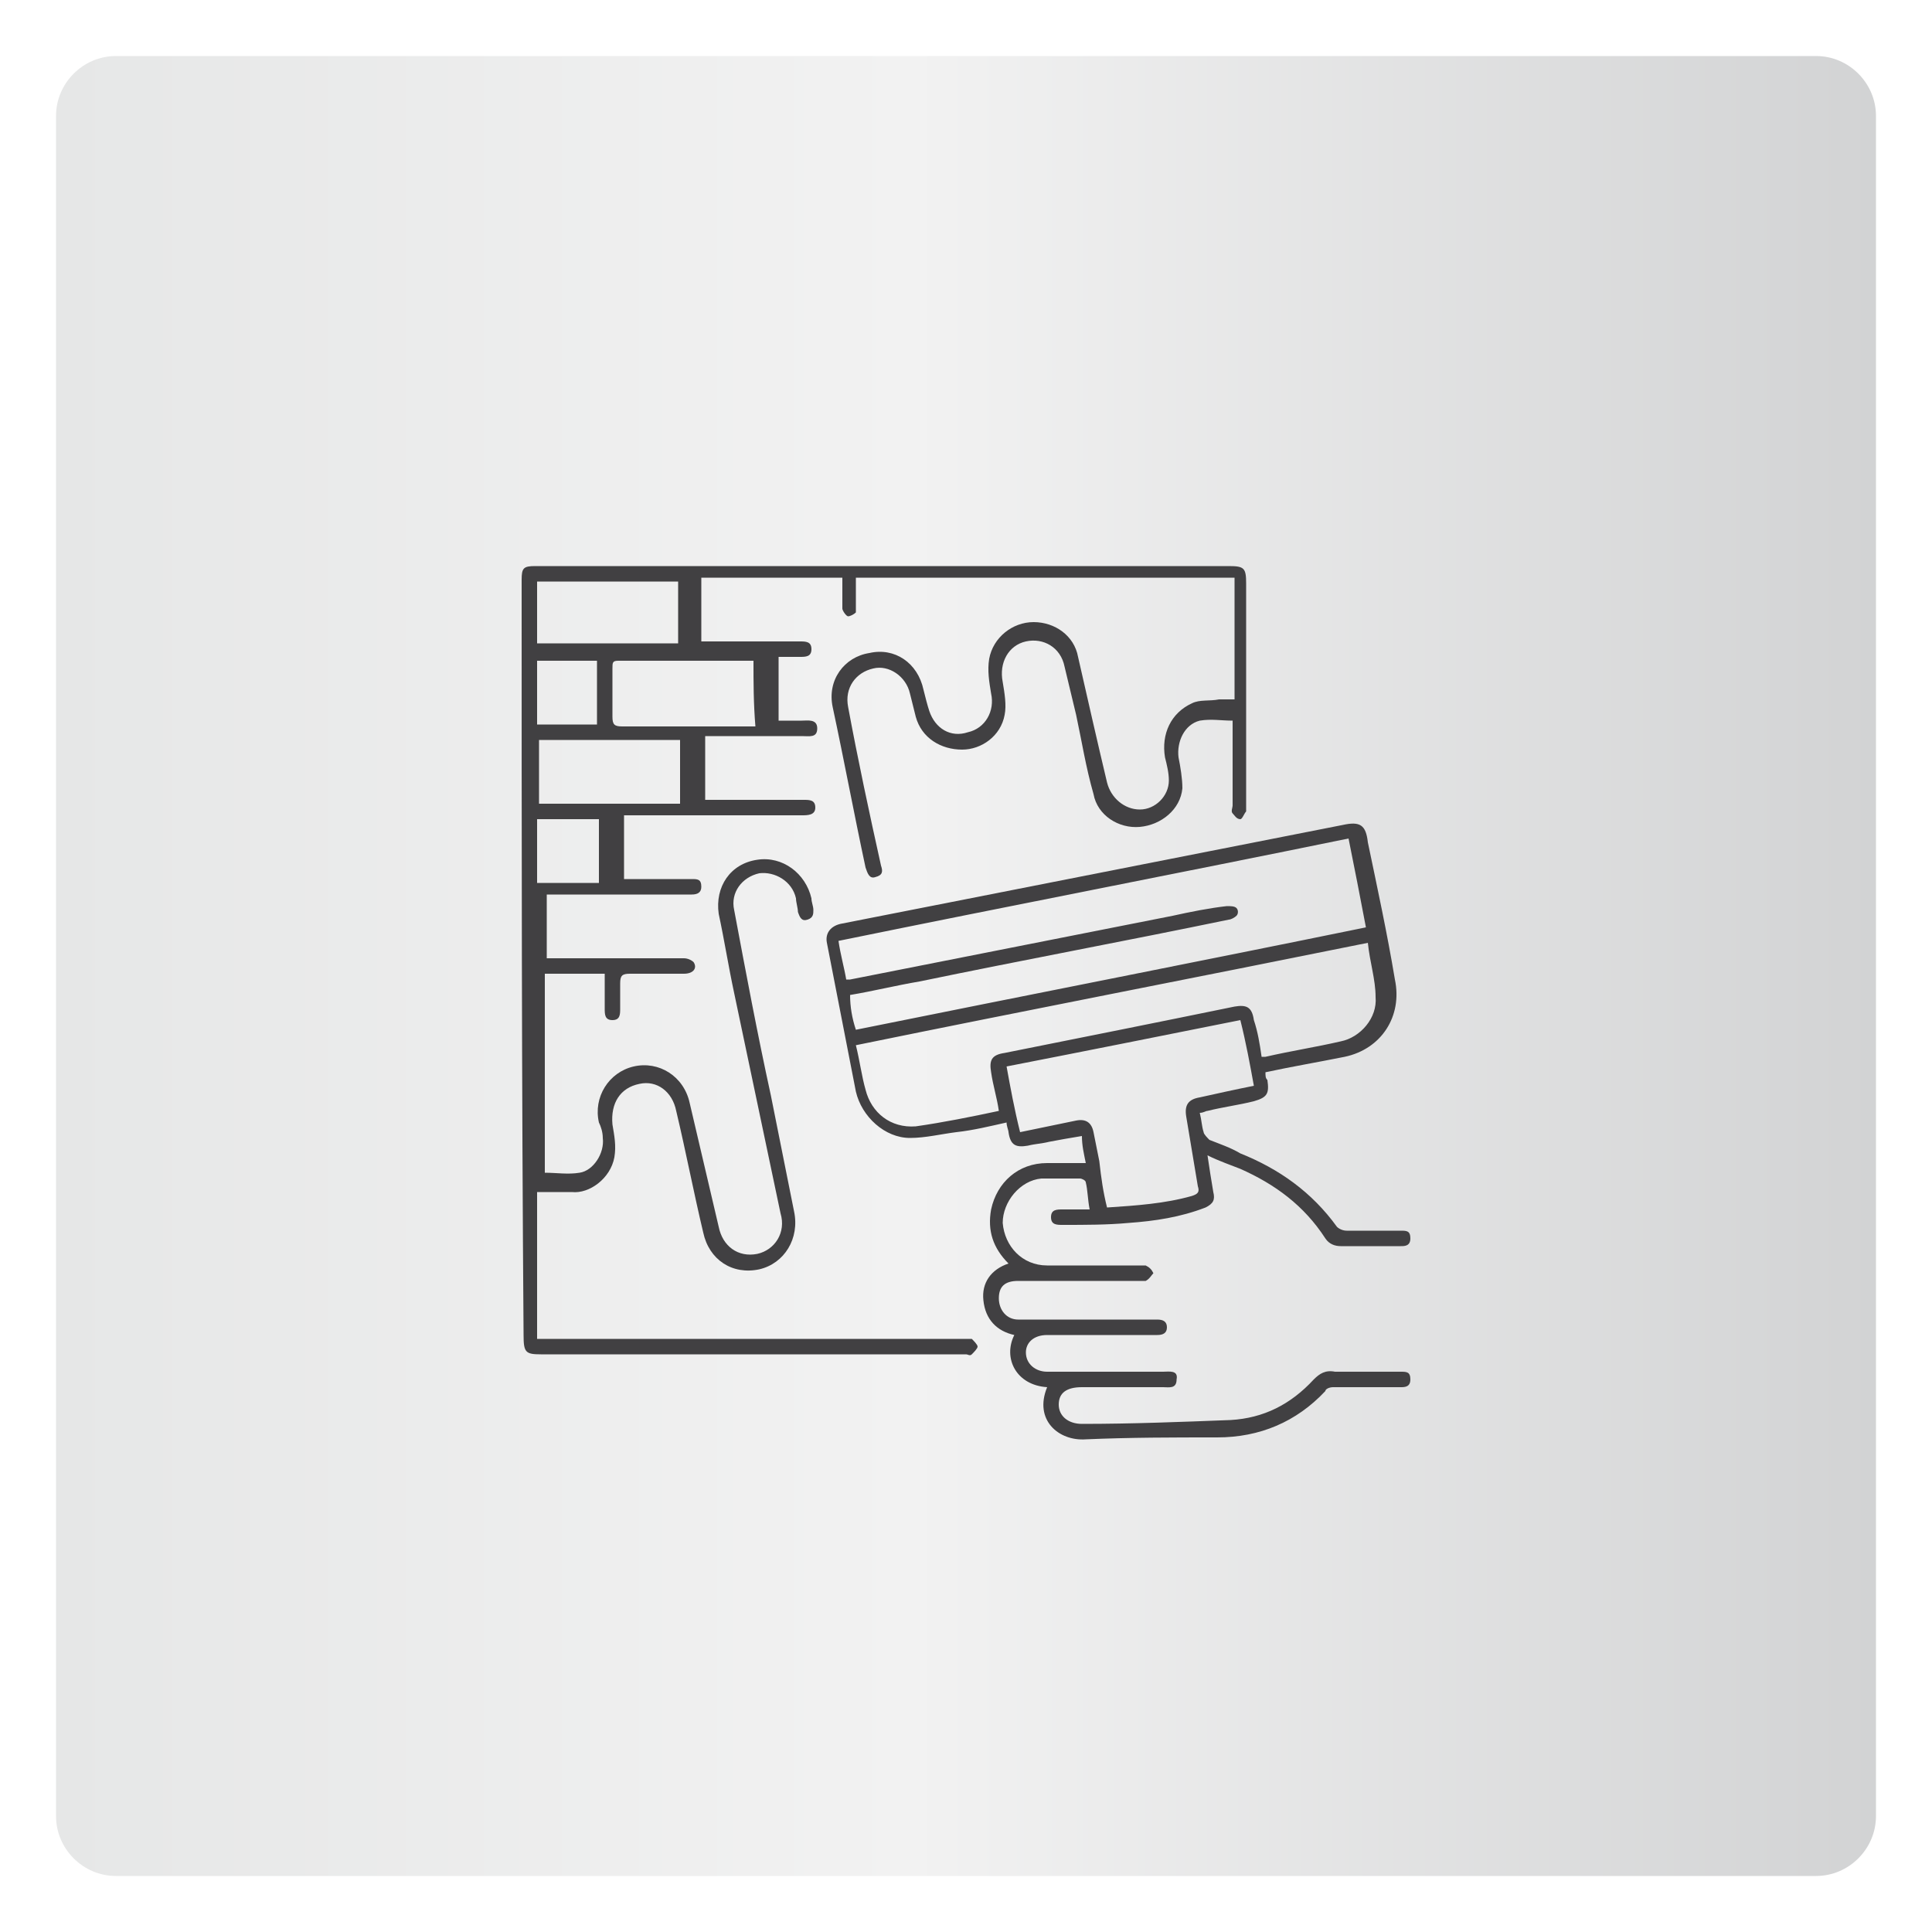
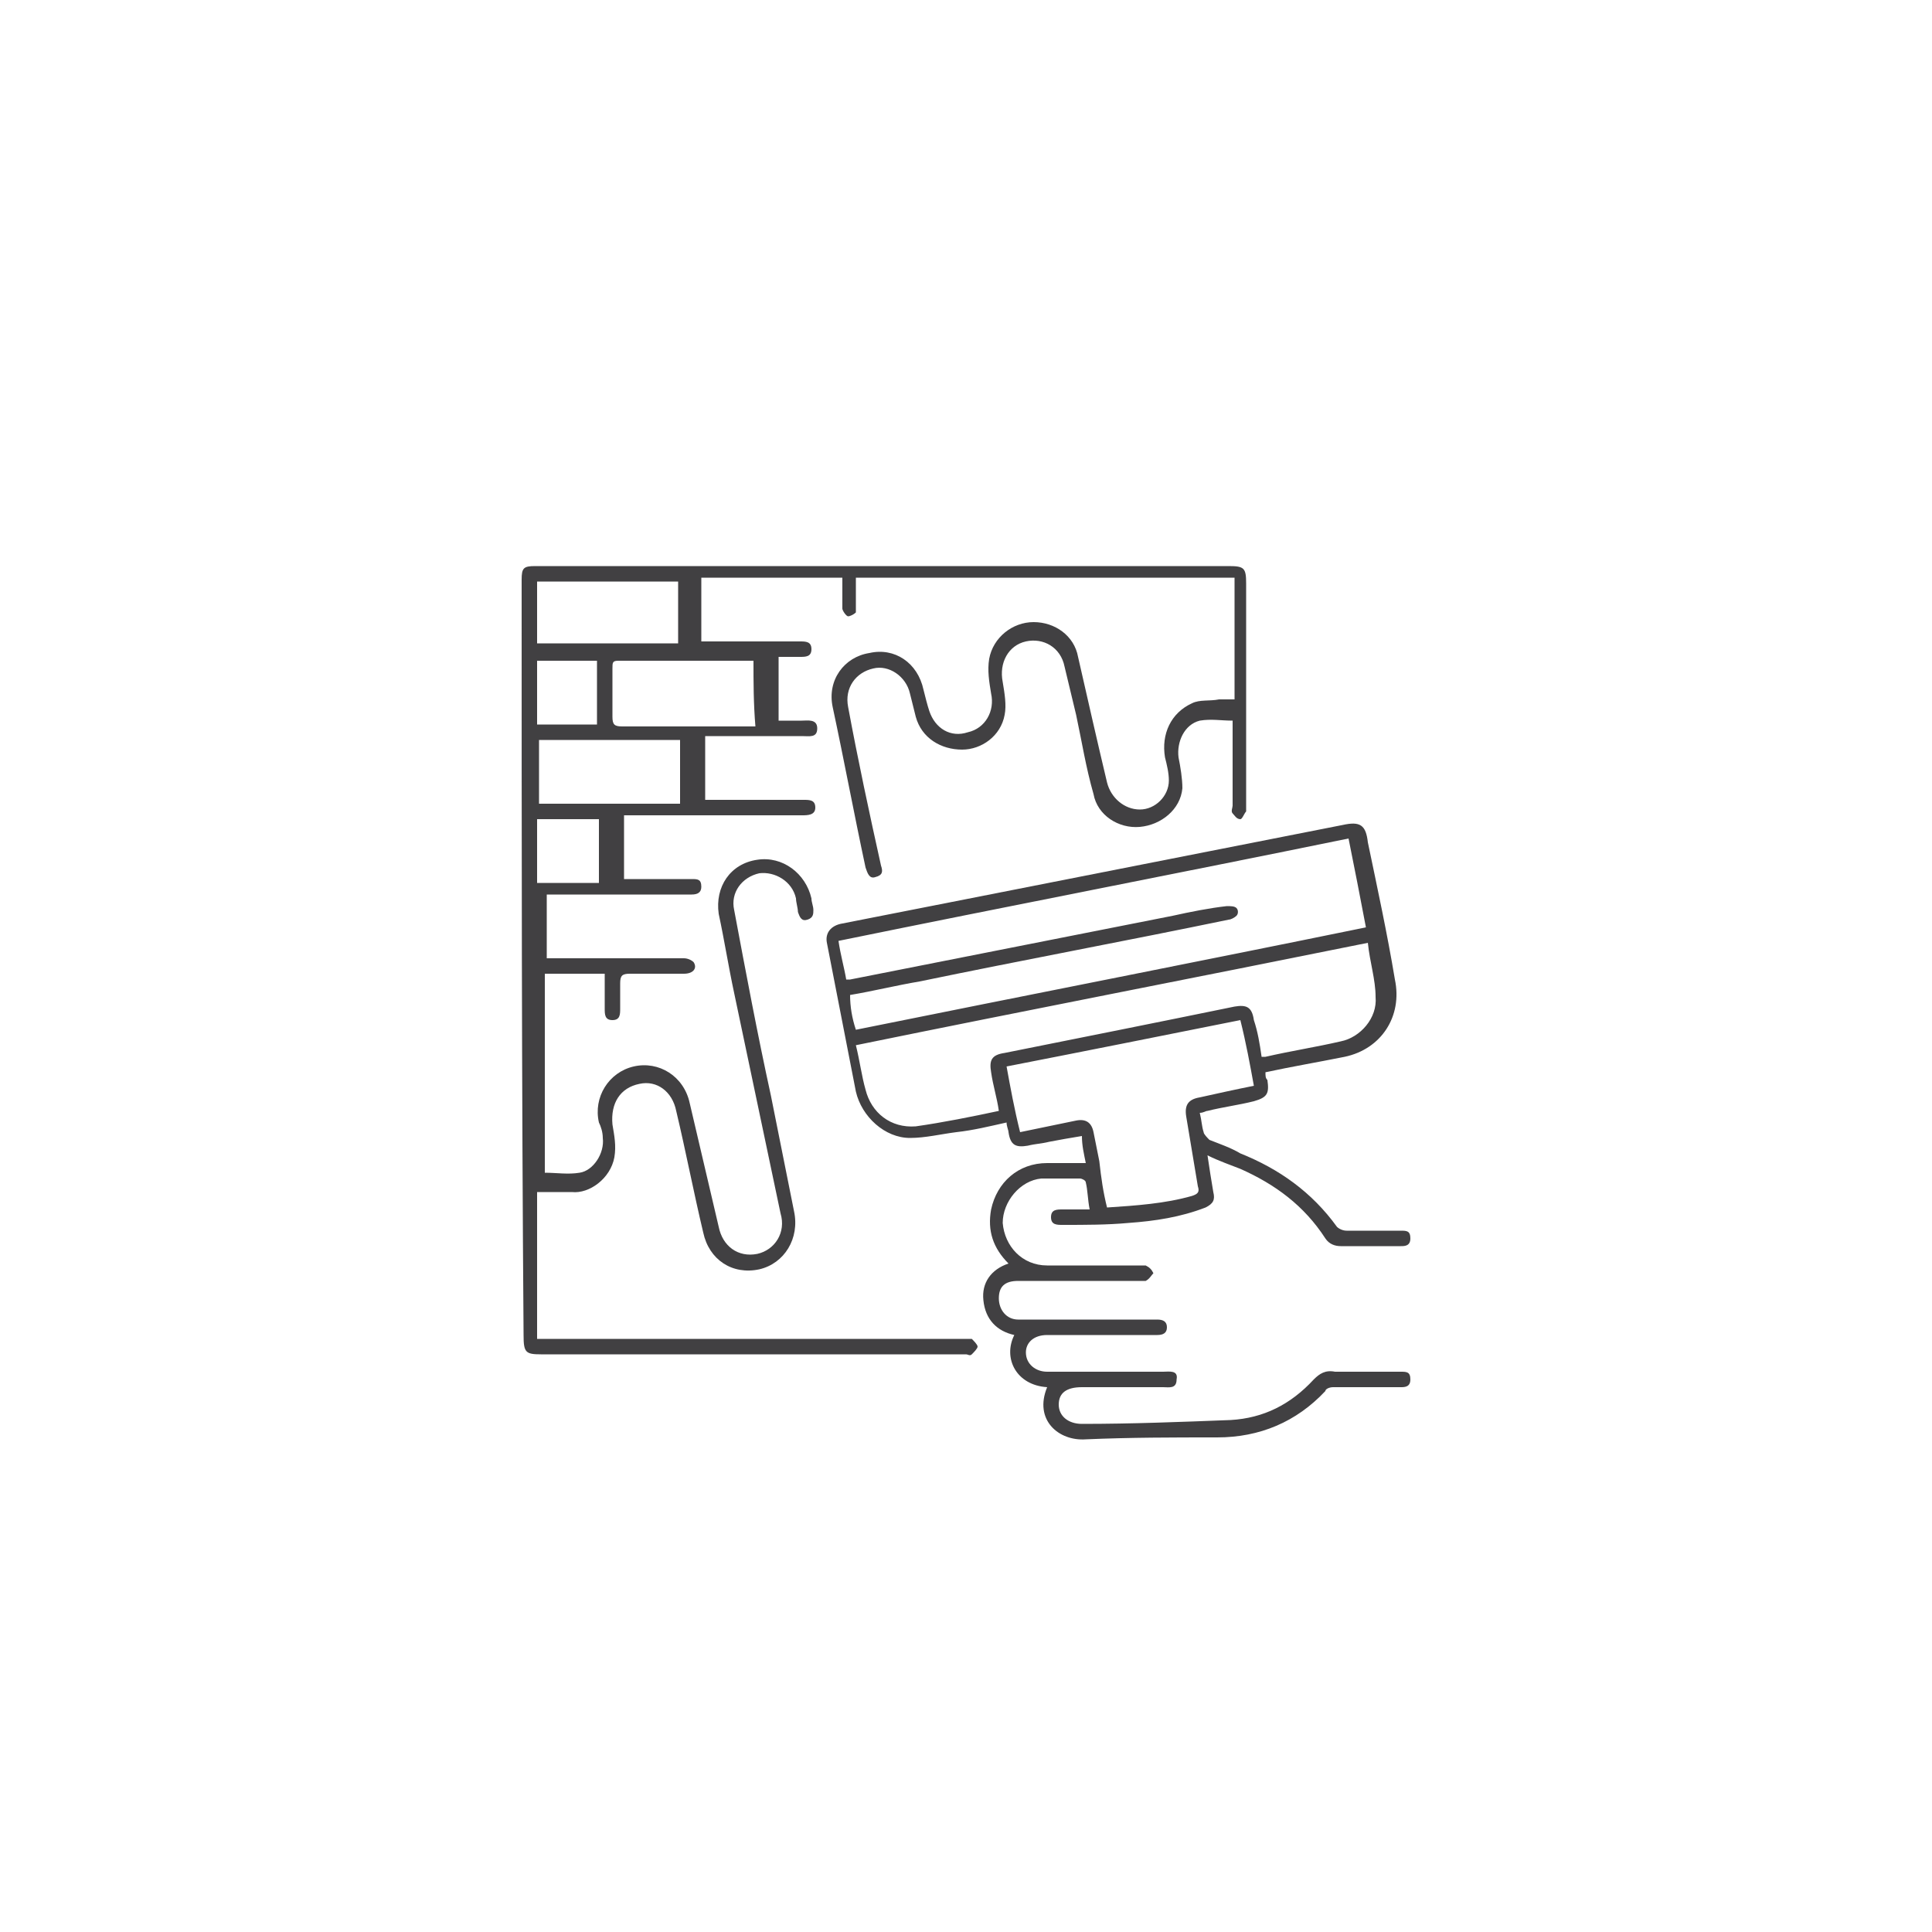
<svg xmlns="http://www.w3.org/2000/svg" version="1.1" id="Layer_1" x="0px" y="0px" viewBox="0 0 100 100" style="enable-background:new 0 0 100 100;" xml:space="preserve">
  <style type="text/css">
	.st0{fill:url(#SVGID_1_);}
	.st1{fill:url(#SVGID_2_);}
	.st2{fill:url(#SVGID_3_);}
	.st3{fill:url(#SVGID_4_);}
	.st4{fill:url(#SVGID_5_);}
	.st5{fill:url(#SVGID_6_);}
	.st6{fill:url(#SVGID_7_);}
	.st7{fill:url(#SVGID_8_);}
	.st8{fill:url(#SVGID_9_);}
	.st9{fill:url(#SVGID_10_);}
	.st10{fill:url(#SVGID_11_);}
	.st11{fill:url(#SVGID_12_);}
	.st12{fill:#414042;}
	.st13{fill:none;stroke:#414042;stroke-width:0.75;stroke-linecap:round;stroke-linejoin:bevel;stroke-miterlimit:10;}
	.st14{fill:none;stroke:#6D6E71;stroke-width:0.75;stroke-linecap:round;stroke-linejoin:bevel;stroke-miterlimit:10;}
	.st15{fill:url(#SVGID_13_);}
	.st16{fill:url(#SVGID_14_);}
	.st17{fill:url(#SVGID_15_);}
	.st18{fill:url(#SVGID_16_);}
	.st19{fill:url(#SVGID_17_);}
	.st20{fill:url(#SVGID_18_);}
	.st21{fill:url(#SVGID_19_);}
	.st22{fill:url(#SVGID_20_);}
	.st23{fill:url(#SVGID_21_);}
	.st24{fill:url(#SVGID_22_);}
	.st25{fill:url(#SVGID_23_);}
	.st26{fill:url(#SVGID_24_);}
	.st27{fill:none;}
	.st28{fill:url(#SVGID_25_);}
	.st29{fill:url(#SVGID_26_);}
	.st30{fill:url(#SVGID_27_);}
	.st31{fill:url(#SVGID_28_);}
	.st32{fill:url(#SVGID_29_);}
	.st33{fill:url(#SVGID_30_);}
	.st34{fill:url(#SVGID_31_);}
	.st35{fill:url(#SVGID_32_);}
	.st36{fill:url(#SVGID_33_);}
	.st37{fill:url(#SVGID_34_);}
	.st38{fill:url(#SVGID_35_);}
	.st39{fill:url(#SVGID_36_);}
	.st40{fill:url(#SVGID_37_);}
	.st41{fill:none;stroke:#414042;stroke-miterlimit:10;}
	.st42{fill:none;stroke:#414042;stroke-width:1.5;stroke-miterlimit:10;}
	.st43{fill:#6D6E71;}
	.st44{fill:#D9DADD;}
	.st45{fill:#C4C5C9;}
	.st46{fill:#141520;}
	.st47{fill:#D9D8DB;}
	.st48{fill:#C9C8CC;}
	.st49{fill:#C9C9CC;}
	.st50{fill:#CCCCCF;}
	.st51{fill:#D4D3D6;}
	.st52{fill:#DEDFE1;}
	.st53{fill:#CFCFD3;}
	.st54{fill:#CBCACE;}
	.st55{fill:#C6C7CB;}
	.st56{fill:#DDDDDF;}
	.st57{fill:#DBDBDE;}
	.st58{fill:#DCDCDE;}
	.st59{fill:#DDDDE0;}
	.st60{fill:#DBDCDE;}
	.st61{fill:#B3B3B8;}
	.st62{fill:#D9D9DC;}
	.st63{fill:#B5B4B9;}
	.st64{fill:#B4B4B9;}
	.st65{fill:#C5C5C9;}
	.st66{fill:#BDBDC2;}
	.st67{fill:#C0C1C6;}
	.st68{fill:#BFBEC3;}
	.st69{fill:#B6B5B9;}
	.st70{fill:#E4E4E6;}
	.st71{fill:#C1C2C6;}
	.st72{fill:#BFBFC4;}
	.st73{fill:#CACACD;}
	.st74{fill:#EAEAEB;}
	.st75{fill:#CCCBCE;}
	.st76{fill:#EFEFF0;}
	.st77{fill:#A3A2A8;}
	.st78{fill:#DFDFE1;}
	.st79{fill:#B8B7BC;}
	.st80{fill:#D8D9DC;}
	.st81{fill:#D0D0D3;}
	.st82{fill:#CACACE;}
	.st83{fill:#CBCACD;}
	.st84{fill:#FFFFFF;}
	.st85{fill:#E1E1E3;}
	.st86{fill:#C1C1C5;}
	.st87{fill:#C8C7CB;}
	.st88{fill:#C4C3C7;}
	.st89{fill:#F2F2F3;}
	.st90{fill:#F9FAFB;}
	.st91{fill:#CFCFD2;}
	.st92{fill:#F5F5F6;}
	.st93{fill:#C2C2C6;}
	.st94{fill:#B3B2B8;}
	.st95{fill:#A5A4AB;}
	.st96{fill:#F4F4F5;}
	.st97{fill:#D1D1D4;}
	.st98{fill:#F2F1F3;}
	.st99{fill:#B4B4BA;}
	.st100{fill:#F5F5F5;}
	.st101{fill:#BABABF;}
	.st102{fill:#EAEBEC;}
	.st103{fill:#D2D1D5;}
	.st104{fill:#CECED2;}
	.st105{fill:#C9C9CD;}
	.st106{fill:#34353D;}
	.st107{fill:#ACACB2;}
	.st108{fill:#F3F3F4;}
	.st109{fill:#CAC9CD;}
	.st110{fill:#CECED1;}
	.st111{fill:#FAFBFC;}
	.st112{fill:#D2D3D6;}
	.st113{fill:#E9E9EA;}
	.st114{fill:#B5B5B9;}
	.st115{fill:#E5E5E7;}
	.st116{fill:#ECECED;}
	.st117{fill:#B0B0B5;}
	.st118{fill:#F3F2F3;}
	.st119{fill:#FEFFFF;}
	.st120{fill:#E9E8EA;}
	.st121{fill:#E2E2E3;}
	.st122{fill:#DADADD;}
	.st123{fill:#BBBBC0;}
	.st124{fill:#F0F0F1;}
	.st125{fill:#EBEBEC;}
	.st126{fill:#C0C0C4;}
	.st127{fill:#E3E2E4;}
	.st128{fill:#E3E3E6;}
	.st129{fill:#B0B1B6;}
	.st130{fill:#C4C4C7;}
	.st131{fill:none;stroke:#414042;stroke-linecap:round;stroke-linejoin:round;stroke-miterlimit:10;}
	.st132{fill:none;stroke:#414042;stroke-width:1.5;stroke-linecap:round;stroke-linejoin:round;stroke-miterlimit:10;}
	.st133{fill:none;stroke:#6D6E71;stroke-linecap:round;stroke-linejoin:round;stroke-miterlimit:10;}
	.st134{fill:none;stroke:#414042;stroke-width:1.2;stroke-linecap:round;stroke-linejoin:round;stroke-miterlimit:10;}
	.st135{fill:none;stroke:#414042;stroke-width:0.75;stroke-linecap:round;stroke-linejoin:round;stroke-miterlimit:10;}
	.st136{fill:#414042;stroke:#6D6E71;stroke-linecap:round;stroke-linejoin:round;stroke-miterlimit:10;}
	.st137{fill:url(#SVGID_38_);}
	.st138{fill:none;stroke:#414042;stroke-linecap:square;stroke-linejoin:bevel;stroke-miterlimit:10;}
	.st139{fill:none;stroke:#414042;stroke-linecap:round;stroke-linejoin:bevel;stroke-miterlimit:10;}
	.st140{fill:none;stroke:#414042;stroke-width:0.75;stroke-linecap:square;stroke-linejoin:bevel;stroke-miterlimit:10;}
	.st141{fill:none;stroke:#414042;stroke-width:0.25;stroke-linecap:square;stroke-linejoin:bevel;stroke-miterlimit:10;}
	.st142{fill:#414042;stroke:#6D6E71;stroke-linecap:round;stroke-linejoin:bevel;stroke-miterlimit:10;}
	.st143{fill:url(#SVGID_39_);}
	.st144{fill:url(#SVGID_40_);}
	.st145{fill:url(#SVGID_41_);}
	.st146{fill:url(#SVGID_42_);stroke:#414042;stroke-miterlimit:10;}
	.st147{fill:url(#SVGID_43_);stroke:#414042;stroke-miterlimit:10;}
	.st148{fill:url(#SVGID_44_);stroke:#414042;stroke-miterlimit:10;}
	.st149{fill:url(#SVGID_45_);stroke:#414042;stroke-miterlimit:10;}
	.st150{fill:url(#SVGID_46_);stroke:#414042;stroke-miterlimit:10;}
	.st151{fill:url(#SVGID_47_);stroke:#414042;stroke-miterlimit:10;}
	.st152{fill:url(#SVGID_48_);stroke:#414042;stroke-miterlimit:10;}
	.st153{fill:url(#SVGID_49_);stroke:#414042;stroke-miterlimit:10;}
	.st154{fill:url(#SVGID_50_);}
	.st155{fill:url(#SVGID_51_);}
	.st156{fill:url(#SVGID_52_);}
	.st157{fill:url(#SVGID_53_);}
	.st158{fill:url(#SVGID_54_);}
	.st159{fill:url(#SVGID_55_);}
	.st160{fill:url(#SVGID_56_);}
	.st161{fill:none;stroke:#414042;stroke-width:1.5;stroke-linecap:round;stroke-linejoin:bevel;stroke-miterlimit:10;}
	.st162{fill:url(#SVGID_57_);}
	.st163{fill:#414042;stroke:#414042;stroke-miterlimit:10;}
	.st164{fill:url(#SVGID_58_);stroke:#414042;stroke-miterlimit:10;}
	.st165{fill:url(#SVGID_59_);stroke:#414042;stroke-miterlimit:10;}
	.st166{fill:url(#SVGID_60_);stroke:#414042;stroke-miterlimit:10;}
	.st167{fill:url(#SVGID_61_);stroke:#414042;stroke-miterlimit:10;}
	.st168{fill:url(#SVGID_62_);stroke:#414042;stroke-miterlimit:10;}
	.st169{fill:url(#SVGID_63_);stroke:#414042;stroke-miterlimit:10;}
</style>
  <g>
    <image style="overflow:visible;opacity:0.64;" width="443" height="443" transform="matrix(0.24 0 0 0.24 -1.12 -2.12)">
	</image>
    <g>
      <linearGradient id="SVGID_1_" gradientUnits="userSpaceOnUse" x1="2.907" y1="50" x2="97.093" y2="50">
        <stop offset="0" style="stop-color:#E6E7E7" />
        <stop offset="0.47" style="stop-color:#F2F2F2" />
        <stop offset="1" style="stop-color:#D2D3D4" />
      </linearGradient>
-       <path class="st0" d="M94,97.1H6c-1.7,0-3.1-1.4-3.1-3.1V6c0-1.7,1.4-3.1,3.1-3.1h88c1.7,0,3.1,1.4,3.1,3.1v88    C97.1,95.7,95.7,97.1,94,97.1z" />
    </g>
  </g>
  <g>
    <path class="st12" d="M27.8,61.7c0,2.6,0,5.1,0,7.6c0.2,0,0.4,0,0.6,0c7.2,0,14.3,0,21.5,0c0.1,0,0.3,0,0.4,0   c0.1,0.1,0.3,0.3,0.3,0.4c0,0.1-0.2,0.3-0.3,0.4c-0.1,0.1-0.2,0-0.3,0c-7.3,0-14.7,0-22,0c-0.8,0-0.9-0.1-0.9-1   C27,56.1,27,43,27,30c0-0.6,0.1-0.7,0.7-0.7c12,0,23.9,0,35.9,0c0.8,0,0.9,0.1,0.9,0.9c0,3.8,0,7.6,0,11.5c0,0.1,0,0.2,0,0.3   c-0.1,0.1-0.2,0.4-0.3,0.4c-0.2,0-0.3-0.2-0.4-0.3c-0.1-0.1,0-0.3,0-0.4c0-1.5,0-2.9,0-4.4c-0.6,0-1.1-0.1-1.7,0   c-0.8,0.2-1.2,1.1-1.1,1.9c0.1,0.5,0.2,1.1,0.2,1.6c-0.1,1.1-1.1,1.9-2.2,2c-1.1,0.1-2.2-0.6-2.4-1.7c-0.4-1.4-0.6-2.7-0.9-4.1   c-0.2-0.8-0.4-1.7-0.6-2.5c-0.2-1-1.1-1.5-2-1.3c-0.9,0.2-1.4,1.1-1.2,2.1c0.1,0.6,0.2,1.2,0.1,1.7c-0.2,1.1-1.2,1.8-2.2,1.8   c-1.1,0-2.1-0.6-2.4-1.7c-0.1-0.4-0.2-0.8-0.3-1.2c-0.2-0.9-1.1-1.5-1.9-1.3c-0.9,0.2-1.5,1-1.3,2c0.5,2.7,1.1,5.5,1.7,8.2   c0.1,0.3,0.1,0.5-0.3,0.6c-0.3,0.1-0.4-0.2-0.5-0.5c-0.6-2.8-1.1-5.5-1.7-8.3c-0.3-1.4,0.6-2.6,1.9-2.8c1.3-0.3,2.5,0.5,2.8,1.9   c0.1,0.4,0.2,0.8,0.3,1.1c0.3,0.9,1.1,1.4,2,1.1c0.9-0.2,1.4-1.1,1.2-2c-0.1-0.6-0.2-1.2-0.1-1.8c0.2-1.1,1.2-1.9,2.3-1.9   c1.1,0,2.1,0.7,2.3,1.8c0.5,2.2,1,4.4,1.5,6.5c0.2,0.8,0.9,1.4,1.7,1.4c0.8,0,1.5-0.7,1.5-1.5c0-0.4-0.1-0.8-0.2-1.2   c-0.2-1.2,0.3-2.3,1.4-2.8c0.4-0.2,0.9-0.1,1.4-0.2c0.2,0,0.5,0,0.8,0c0-2.1,0-4.2,0-6.3c-6.5,0-13.1,0-19.6,0c0,0.5,0,0.9,0,1.4   c0,0.1,0,0.3,0,0.4c-0.1,0.1-0.3,0.2-0.4,0.2c-0.1,0-0.3-0.3-0.3-0.4c0-0.5,0-1,0-1.6c-2.5,0-4.9,0-7.3,0c0,1.1,0,2.1,0,3.3   c0.1,0,0.3,0,0.5,0c1.5,0,3.1,0,4.6,0c0.3,0,0.6,0,0.6,0.4c0,0.4-0.3,0.4-0.6,0.4c-0.4,0-0.7,0-1.1,0c0,1.1,0,2.2,0,3.3   c0.4,0,0.8,0,1.2,0c0.3,0,0.8-0.1,0.8,0.4c0,0.5-0.4,0.4-0.8,0.4c-1.5,0-3,0-4.5,0c-0.2,0-0.3,0-0.5,0c0,1.1,0,2.2,0,3.3   c0.2,0,0.3,0,0.5,0c1.5,0,3.1,0,4.6,0c0.3,0,0.6,0,0.6,0.4c0,0.4-0.4,0.4-0.7,0.4c-2.9,0-5.8,0-8.7,0c-0.2,0-0.3,0-0.5,0   c0,1.1,0,2.2,0,3.3c0.4,0,0.9,0,1.3,0c0.7,0,1.5,0,2.2,0c0.3,0,0.5,0,0.5,0.4c0,0.3-0.2,0.4-0.5,0.4c-2.3,0-4.7,0-7,0   c-0.2,0-0.3,0-0.5,0c0,1.1,0,2.2,0,3.3c0.2,0,0.3,0,0.5,0c2.2,0,4.4,0,6.6,0c0.2,0,0.4,0.1,0.5,0.2c0.2,0.3,0,0.6-0.5,0.6   c-0.9,0-1.8,0-2.8,0c-0.4,0-0.5,0.1-0.5,0.5c0,0.4,0,0.9,0,1.3c0,0.3,0,0.6-0.4,0.6c-0.4,0-0.4-0.3-0.4-0.6c0-0.6,0-1.1,0-1.8   c-1.1,0-2.1,0-3.1,0c0,3.4,0,6.8,0,10.3c0.6,0,1.2,0.1,1.8,0c0.7-0.1,1.3-1,1.2-1.8c0-0.3-0.1-0.6-0.2-0.8   c-0.3-1.3,0.5-2.6,1.8-2.9c1.3-0.3,2.6,0.5,2.9,1.9c0.5,2.1,1,4.3,1.5,6.4c0.2,1,1,1.6,2,1.4c0.9-0.2,1.5-1.1,1.2-2.1   c-0.8-3.8-1.6-7.6-2.4-11.4c-0.3-1.4-0.5-2.7-0.8-4.1c-0.2-1.4,0.6-2.6,2-2.8c1.3-0.2,2.5,0.7,2.8,2c0,0.2,0.1,0.4,0.1,0.6   c0,0.2,0,0.4-0.3,0.5c-0.3,0.1-0.4-0.1-0.5-0.4c0-0.2-0.1-0.5-0.1-0.7c-0.2-0.9-1.1-1.4-1.9-1.3c-0.9,0.2-1.5,1-1.3,1.9   c0.6,3.2,1.2,6.4,1.9,9.6c0.4,2,0.8,4,1.2,6c0.3,1.4-0.5,2.7-1.8,3c-1.4,0.3-2.6-0.5-2.9-1.9c-0.5-2.1-0.9-4.2-1.4-6.3   c-0.2-1-1-1.6-1.9-1.4c-1,0.2-1.5,1-1.4,2.1c0.1,0.6,0.2,1.1,0.1,1.7c-0.2,1.1-1.3,1.9-2.2,1.8C28.7,61.7,28.3,61.7,27.8,61.7z    M39,34.2c-0.1,0-0.2,0-0.2,0c-2.3,0-4.5,0-6.8,0c-0.3,0-0.3,0.1-0.3,0.4c0,0.8,0,1.6,0,2.5c0,0.4,0.1,0.5,0.5,0.5   c2.1,0,4.2,0,6.4,0c0.2,0,0.3,0,0.5,0C39,36.4,39,35.3,39,34.2z M35.1,30.1c-2.4,0-4.9,0-7.3,0c0,1.1,0,2.2,0,3.2   c2.5,0,4.9,0,7.3,0C35.1,32.3,35.1,31.2,35.1,30.1z M27.9,38.3c0,1.1,0,2.2,0,3.3c2.5,0,4.9,0,7.3,0c0-1.1,0-2.2,0-3.3   C32.8,38.3,30.3,38.3,27.9,38.3z M27.8,45.7c1.1,0,2.2,0,3.2,0c0-1.1,0-2.2,0-3.3c-1.1,0-2.2,0-3.2,0   C27.8,43.5,27.8,44.6,27.8,45.7z M27.8,34.2c0,1.1,0,2.2,0,3.3c1,0,2.1,0,3.1,0c0-1.1,0-2.2,0-3.3C29.8,34.2,28.8,34.2,27.8,34.2z" />
    <path class="st12" d="M65.5,55.5c0,0.2,0,0.3,0.1,0.4c0.1,0.7,0,0.9-0.7,1.1c-0.8,0.2-1.6,0.3-2.4,0.5c-0.1,0-0.2,0.1-0.4,0.1   c0.1,0.4,0.1,0.7,0.2,1c0,0.1,0.2,0.3,0.3,0.4c0.5,0.2,1.1,0.4,1.6,0.7c2,0.8,3.7,2,5,3.8c0.1,0.1,0.3,0.2,0.5,0.2   c0.9,0,1.9,0,2.8,0c0.3,0,0.5,0,0.5,0.4c0,0.4-0.3,0.4-0.5,0.4c-1,0-2.1,0-3.1,0c-0.3,0-0.6-0.1-0.8-0.4c-1.1-1.7-2.6-2.8-4.4-3.6   c-0.5-0.2-1.1-0.4-1.7-0.7c0.1,0.7,0.2,1.3,0.3,1.9c0.1,0.4,0,0.6-0.4,0.8c-1.3,0.5-2.6,0.7-4,0.8c-1.1,0.1-2.2,0.1-3.4,0.1   c-0.3,0-0.6,0-0.6-0.4c0-0.4,0.3-0.4,0.6-0.4c0.4,0,0.9,0,1.4,0c-0.1-0.5-0.1-1-0.2-1.4c0-0.1-0.2-0.2-0.3-0.2c-0.7,0-1.4,0-2,0   c-1.1,0.1-2,1.2-2,2.3c0.1,1.2,1,2.2,2.3,2.2c1.6,0,3.1,0,4.7,0c0.1,0,0.3,0,0.4,0c0.2,0.1,0.3,0.2,0.4,0.4   c-0.1,0.1-0.2,0.3-0.4,0.4c-0.1,0-0.2,0-0.3,0c-2.1,0-4.2,0-6.3,0c-0.7,0-1,0.3-1,0.9c0,0.6,0.4,1.1,1,1.1c1.8,0,3.6,0,5.4,0   c0.6,0,1.2,0,1.8,0c0.3,0,0.5,0.1,0.5,0.4c0,0.3-0.2,0.4-0.5,0.4c-1.6,0-3.2,0-4.8,0c-0.3,0-0.6,0-0.9,0c-0.7,0-1.1,0.4-1.1,0.9   c0,0.6,0.5,1,1.1,1c2,0,4,0,6,0c0.3,0,0.8-0.1,0.7,0.4c0,0.5-0.4,0.4-0.7,0.4c-1.4,0-2.8,0-4.2,0c-0.8,0-1.2,0.3-1.2,0.9   c0,0.6,0.5,1,1.2,1c2.6,0,5.1-0.1,7.7-0.2c1.7-0.1,3.1-0.8,4.3-2.1c0.3-0.3,0.6-0.5,1.1-0.4c1,0,2.1,0,3.1,0c0.1,0,0.2,0,0.3,0   c0.3,0,0.5,0,0.5,0.4c0,0.4-0.3,0.4-0.5,0.4c-1.2,0-2.3,0-3.5,0c-0.2,0-0.4,0.1-0.4,0.2c-1.5,1.6-3.4,2.4-5.6,2.4   c-2.3,0-4.5,0-6.8,0.1c-1.4,0.1-2.7-1-2-2.7c-1.6-0.1-2.3-1.5-1.7-2.7c-0.9-0.2-1.5-0.8-1.6-1.8c-0.1-0.9,0.4-1.6,1.3-1.9   c-0.8-0.8-1.1-1.7-0.9-2.8c0.3-1.4,1.4-2.4,2.9-2.4c0.6,0,1.3,0,2,0c-0.1-0.5-0.2-0.9-0.2-1.4c-0.6,0.1-1.2,0.2-1.7,0.3   c-0.4,0.1-0.7,0.1-1.1,0.2c-0.6,0.1-0.9,0-1-0.7c0-0.1-0.1-0.3-0.1-0.5c-0.9,0.2-1.7,0.4-2.6,0.5c-0.8,0.1-1.6,0.3-2.4,0.3   c-1.3,0-2.5-1.1-2.8-2.4c-0.5-2.6-1-5.1-1.5-7.7c-0.1-0.5,0.2-0.9,0.8-1c2-0.4,4.1-0.8,6.1-1.2c6.6-1.3,13.2-2.6,19.8-3.9   c0.9-0.2,1.2,0,1.3,0.9c0.5,2.4,1,4.7,1.4,7.1c0.4,1.9-0.7,3.6-2.6,4C68.1,55,66.9,55.2,65.5,55.5z M44.3,53.3   c8.9-1.8,17.6-3.5,26.4-5.3c-0.3-1.6-0.6-3.1-0.9-4.6c-8.8,1.8-17.6,3.5-26.4,5.3c0.1,0.7,0.3,1.4,0.4,2c0.1,0,0.1,0,0.2,0   c5.6-1.1,11.1-2.2,16.7-3.3c0.9-0.2,1.9-0.4,2.8-0.5c0.2,0,0.4,0,0.5,0.1c0.1,0.1,0.1,0.3,0,0.4c-0.1,0.1-0.3,0.2-0.4,0.2   c-5.3,1.1-10.7,2.1-16,3.2c-1.2,0.2-2.4,0.5-3.6,0.7C44,52.1,44.1,52.7,44.3,53.3z M65.3,54.7c0.1,0,0.1,0,0.2,0   c1.3-0.3,2.6-0.5,3.9-0.8c1-0.2,1.9-1.2,1.8-2.3c0-0.9-0.3-1.8-0.4-2.8c-8.9,1.8-17.7,3.5-26.5,5.3c0.2,0.8,0.3,1.6,0.5,2.3   c0.3,1.2,1.3,2,2.6,1.9c1.4-0.2,2.9-0.5,4.3-0.8c-0.1-0.7-0.3-1.3-0.4-2c-0.1-0.6,0-0.9,0.7-1c4-0.8,8-1.6,11.9-2.4   c0.6-0.1,0.9,0,1,0.7C65.1,53.4,65.2,54,65.3,54.7z M57.3,62.5c1.5-0.1,3-0.2,4.4-0.6c0.3-0.1,0.4-0.2,0.3-0.5   c-0.2-1.2-0.4-2.4-0.6-3.6c-0.1-0.6,0.1-0.9,0.7-1c0.9-0.2,1.8-0.4,2.8-0.6c-0.2-1.1-0.4-2.2-0.7-3.4c-4,0.8-8,1.6-12.1,2.4   c0.2,1.1,0.4,2.2,0.7,3.4c1-0.2,1.9-0.4,2.9-0.6c0.5-0.1,0.8,0.1,0.9,0.6c0.1,0.5,0.2,1,0.3,1.5C57,61,57.1,61.7,57.3,62.5z" />
  </g>
</svg>